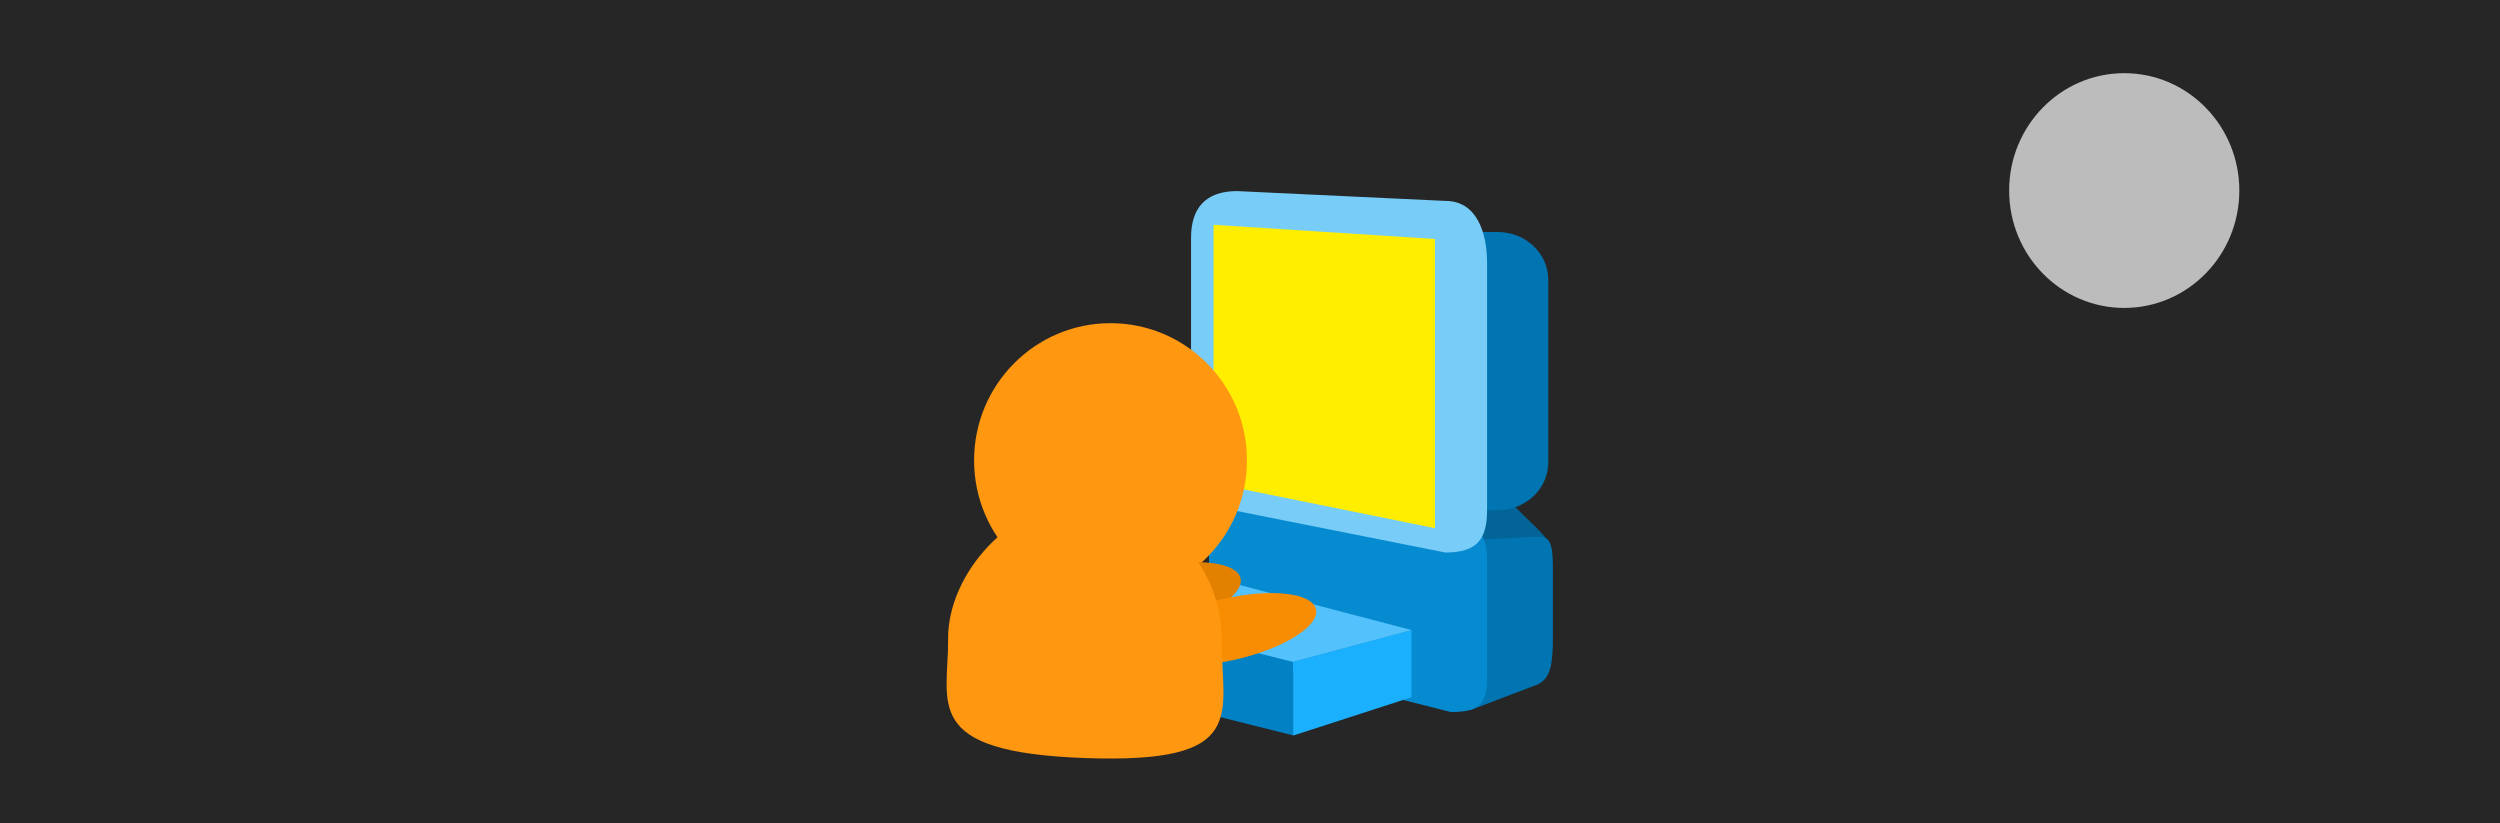
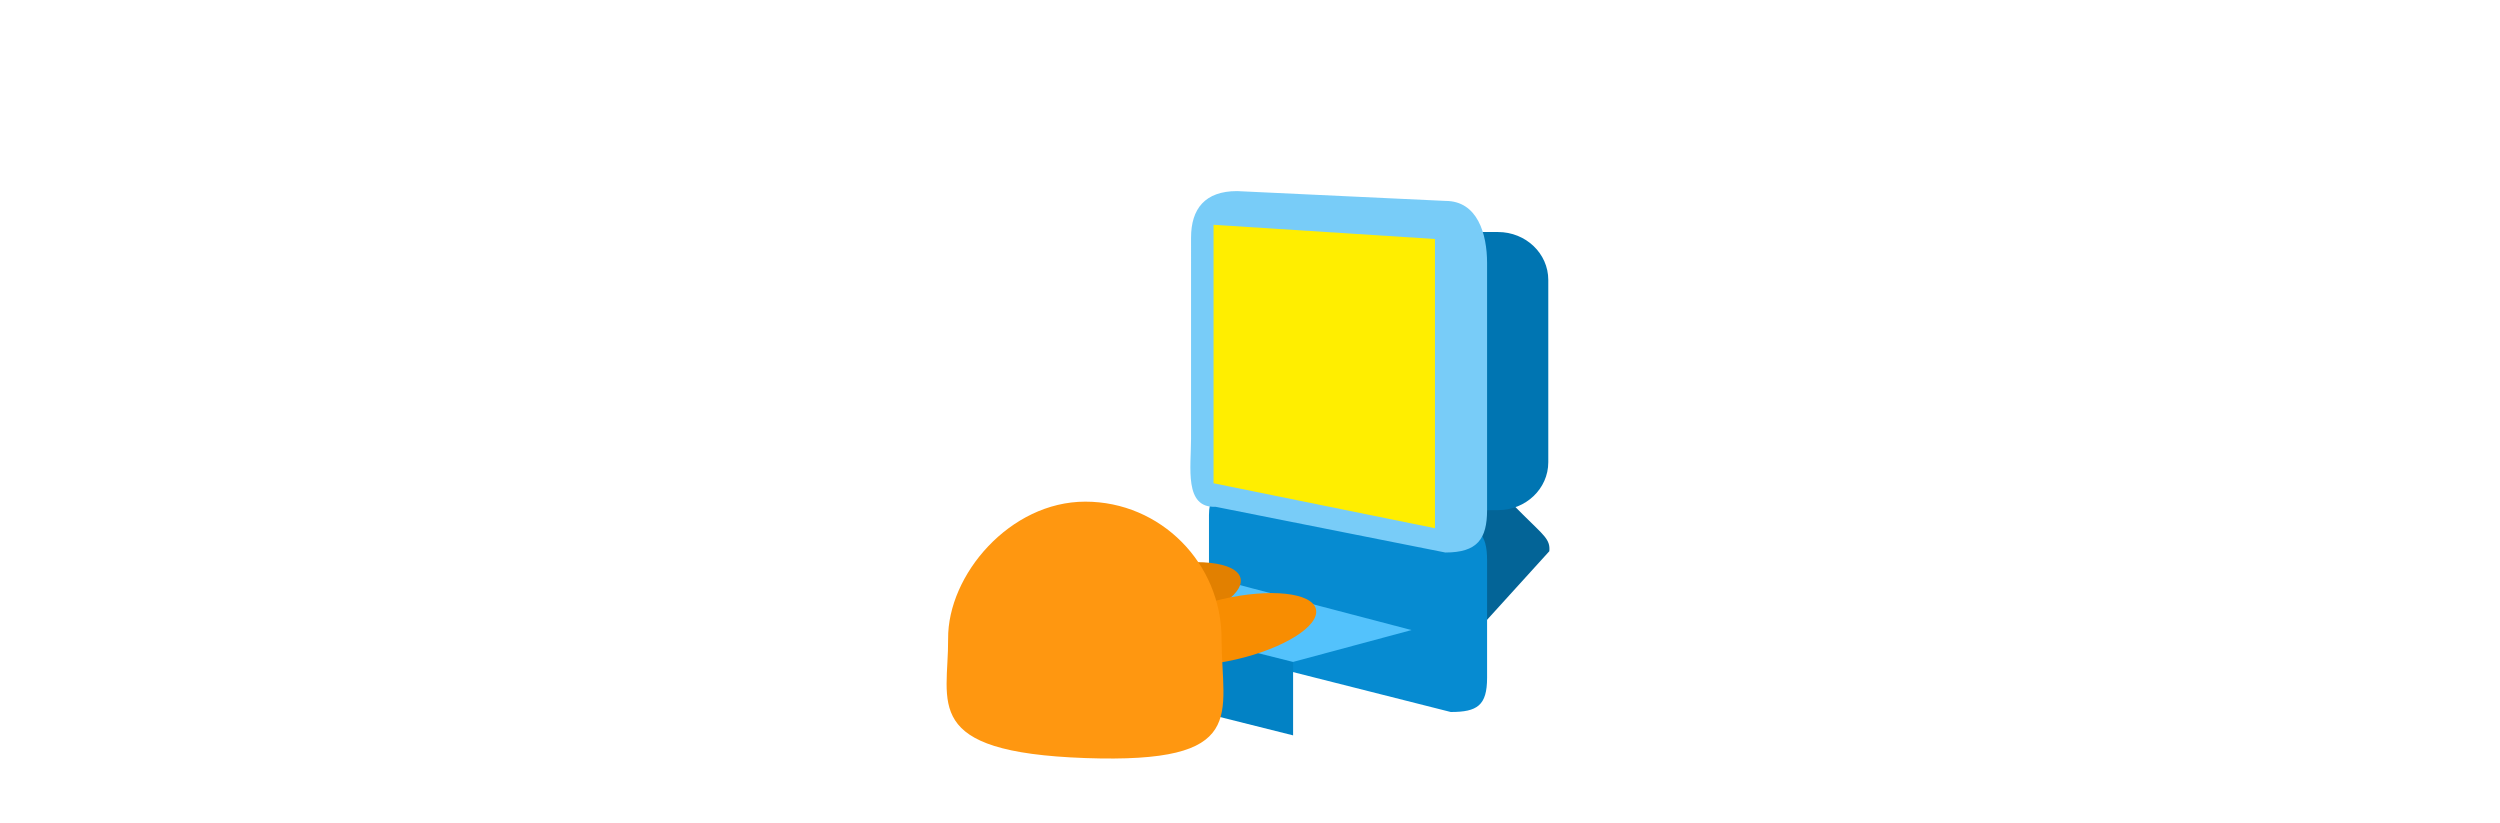
<svg xmlns="http://www.w3.org/2000/svg" width="1640" height="540" viewBox="0 0 1640 540">
  <g id="Icon" transform="translate(-95.426 -201)">
-     <rect id="Background" width="1640" height="540" transform="translate(95.426 201)" fill="rgba(0,0,0,0.85)" />
    <g id="Computer" transform="translate(876.309 326.36)">
      <path id="Path_11" data-name="Path 11" d="M95.8,77.655H48.745c-18.677,0-27.429-1.757-31.5-10.126L.119,23.542C-.338,19.464-.408.125,18.268.125H84.6c18.677,0,24.07-1.341,29.02,4.755l3.028,62.648C116.65,74.9,114.474,77.655,95.8,77.655Z" transform="translate(158.58 152.447) rotate(45)" fill="#036497" />
-       <path id="Path_10" data-name="Path 10" d="M93.408,77.343H47.529c-18.211,0-26.744-1.75-30.71-10.085L.116,23.448C-.329,19.386-.4.125,17.813.125H82.491c18.211,0,23.47-1.336,28.3,4.736l2.953,62.4C113.74,74.6,111.619,77.343,93.408,77.343Z" transform="translate(160.457 340.506) rotate(-90)" fill="#0075b2" />
      <path id="Path_8" data-name="Path 8" d="M15.05,0H97.7c18.211,0,32.973,14.064,32.973,31.413V151.026c0,17.349-14.763,31.414-32.973,31.414H33.019C14.809,182.44.046,168.376.046,151.026V31.413C.046,14.064-3.161,0,15.05,0Z" transform="translate(104.119 26.85)" fill="#0075b2" />
      <path id="Path_9" data-name="Path 9" d="M139.811,0H62.69C44.479,0,40.936,6.082,34.4,23.948L0,151.026c0,17.349,14.763,31.413,32.973,31.413H97.652c18.211,0,23.164.368,27.99-13.979l36.6-144.633C162.247,6.479,158.022,0,139.811,0Z" transform="translate(194.642 179.47) rotate(90)" fill="#068bd1" />
      <path id="Path_7" data-name="Path 7" d="M39.5,6.36,176.235,12.8c20.995,0,27.271,21.672,27.271,40.7V215.558c0,19.025-6.372,27.889-27.367,27.889L25.3,213.442c-20.6.884-15.989-25.649-15.989-44.674V36.936C9.306,17.91,18.5,6.36,39.5,6.36Z" transform="translate(-8.865 -6.36)" fill="#78ccf8" />
      <path id="Path_6" data-name="Path 6" d="M-2.151,52.8l145.258,9.308V251.828L-2.151,222.346Z" transform="translate(17.35 -30.684)" fill="#fe0" />
    </g>
    <g id="Keyboard" transform="translate(752.196 570.267)">
      <path id="Path_2" data-name="Path 2" d="M0,0,191.5,48.192V96.25L0,48.192Z" transform="translate(0 16.887)" fill="#0282c5" />
-       <path id="Path_4" data-name="Path 4" d="M0,4.447,77.694-16.579V27.475L0,52.638Z" transform="translate(191.499 60.632)" fill="#1ab0fe" />
      <path id="Path_3" data-name="Path 3" d="M100.989,24.684l168.2,44.054L191.5,89.63,0,41.571Z" transform="translate(0 -24.684)" fill="#53c2fc" />
    </g>
    <g id="Me" transform="translate(713.44 413.41)">
-       <ellipse id="Ellipse_1" data-name="Ellipse 1" cx="89.5" cy="90" rx="89.5" ry="90" transform="translate(20.986 -0.41)" fill="#ff9710" />
      <ellipse id="Ellipse_3" data-name="Ellipse 3" cx="58.338" cy="20.291" rx="58.338" ry="20.291" transform="translate(77.538 173.437) rotate(-13)" fill="#e28000" />
      <ellipse id="Ellipse_2" data-name="Ellipse 2" cx="58.338" cy="20.291" rx="58.338" ry="20.291" transform="translate(126.998 193.729) rotate(-13)" fill="#f88d01" />
      <path id="Path_1" data-name="Path 1" d="M90.363,0c49.379,0,89.409,40.314,89.409,90.043s18.7,82.009-89.409,78.162S.752,132.084.389,90.043,40.984,0,90.363,0Z" transform="translate(3.56 116.675)" fill="#ff9710" />
    </g>
-     <ellipse id="Ellipse_4" data-name="Ellipse 4" cx="75.5" cy="77" rx="75.5" ry="77" transform="translate(1413.426 249)" fill="#bcbcbc" />
  </g>
</svg>